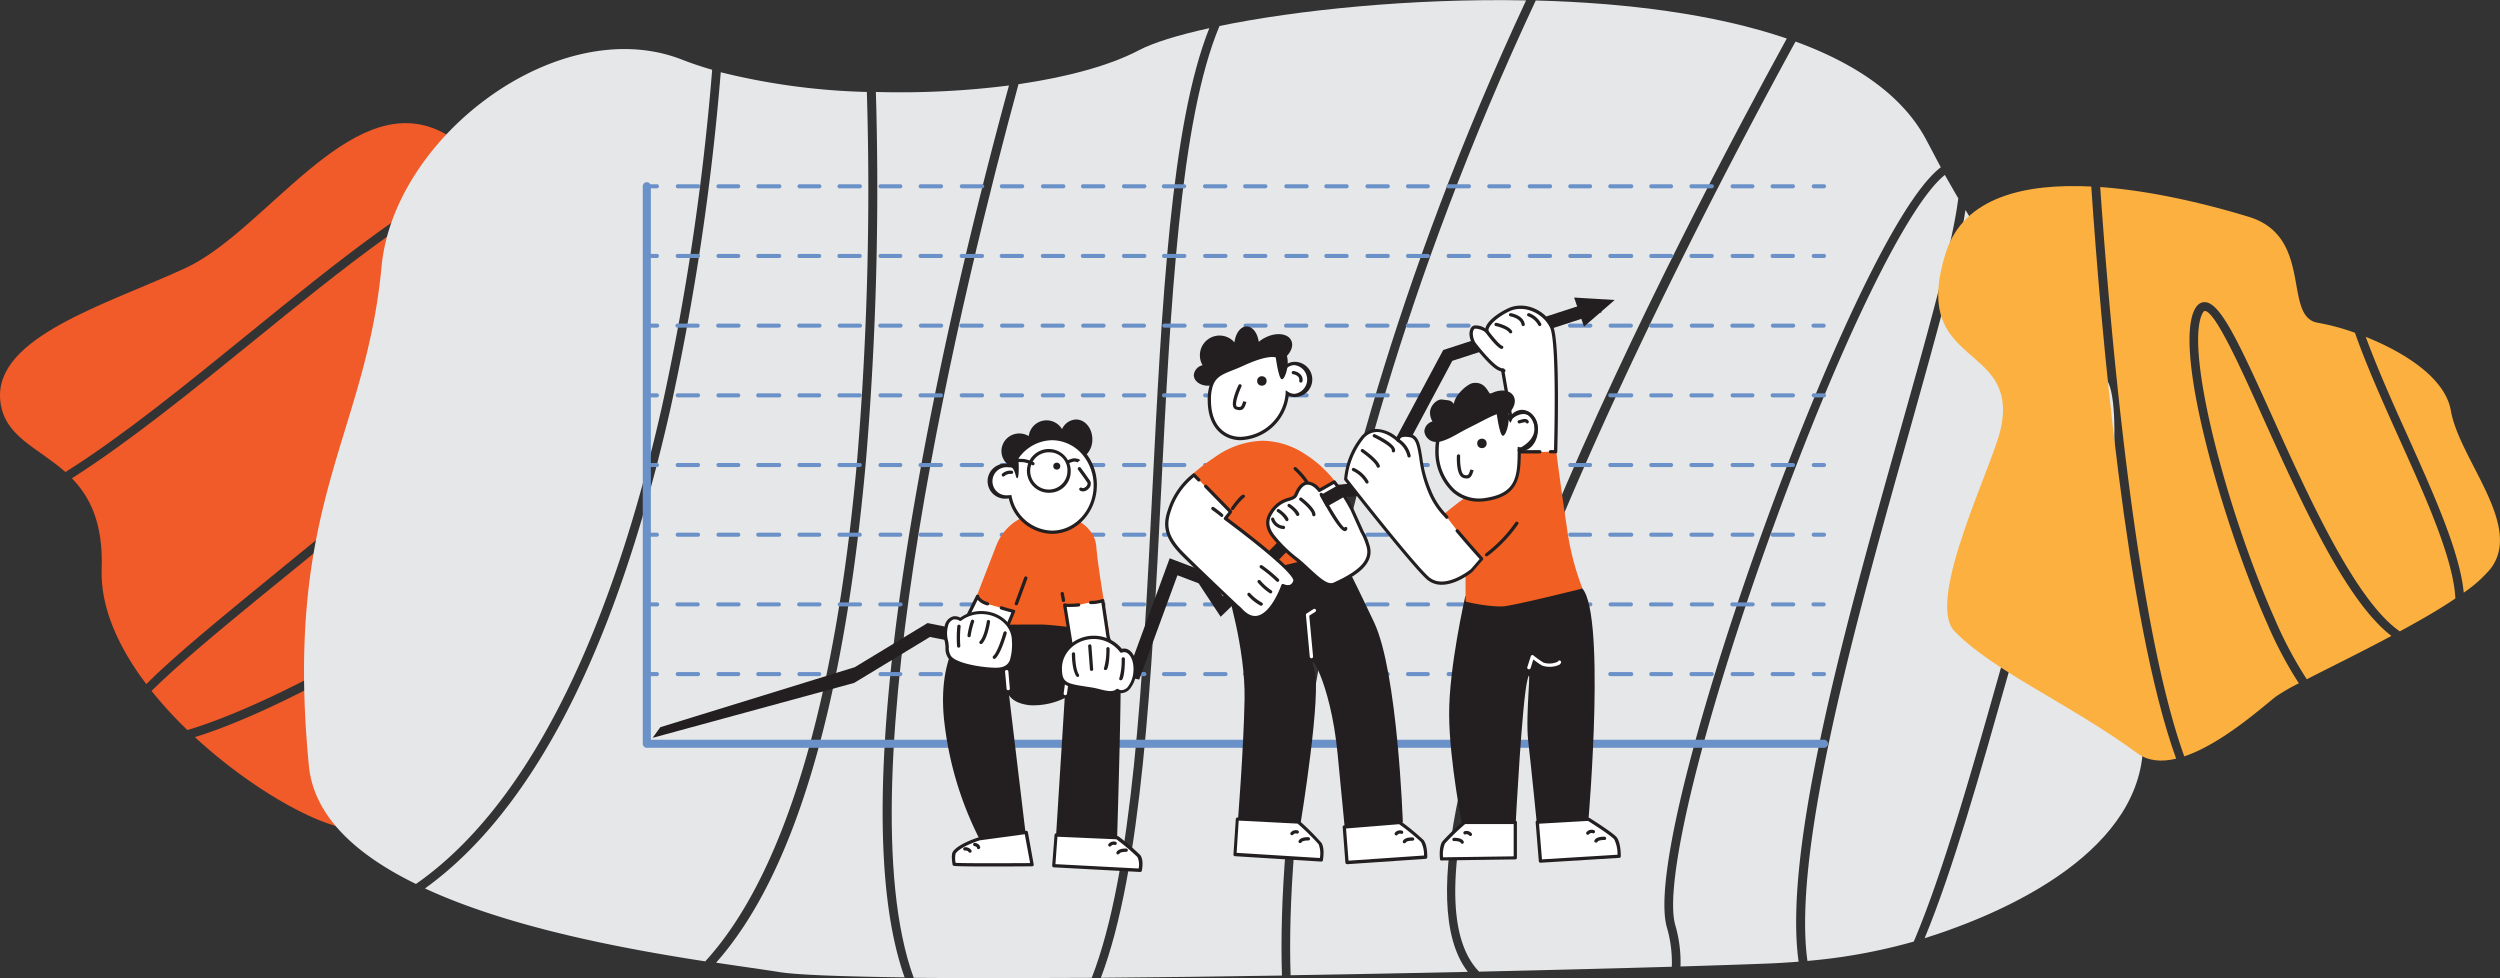
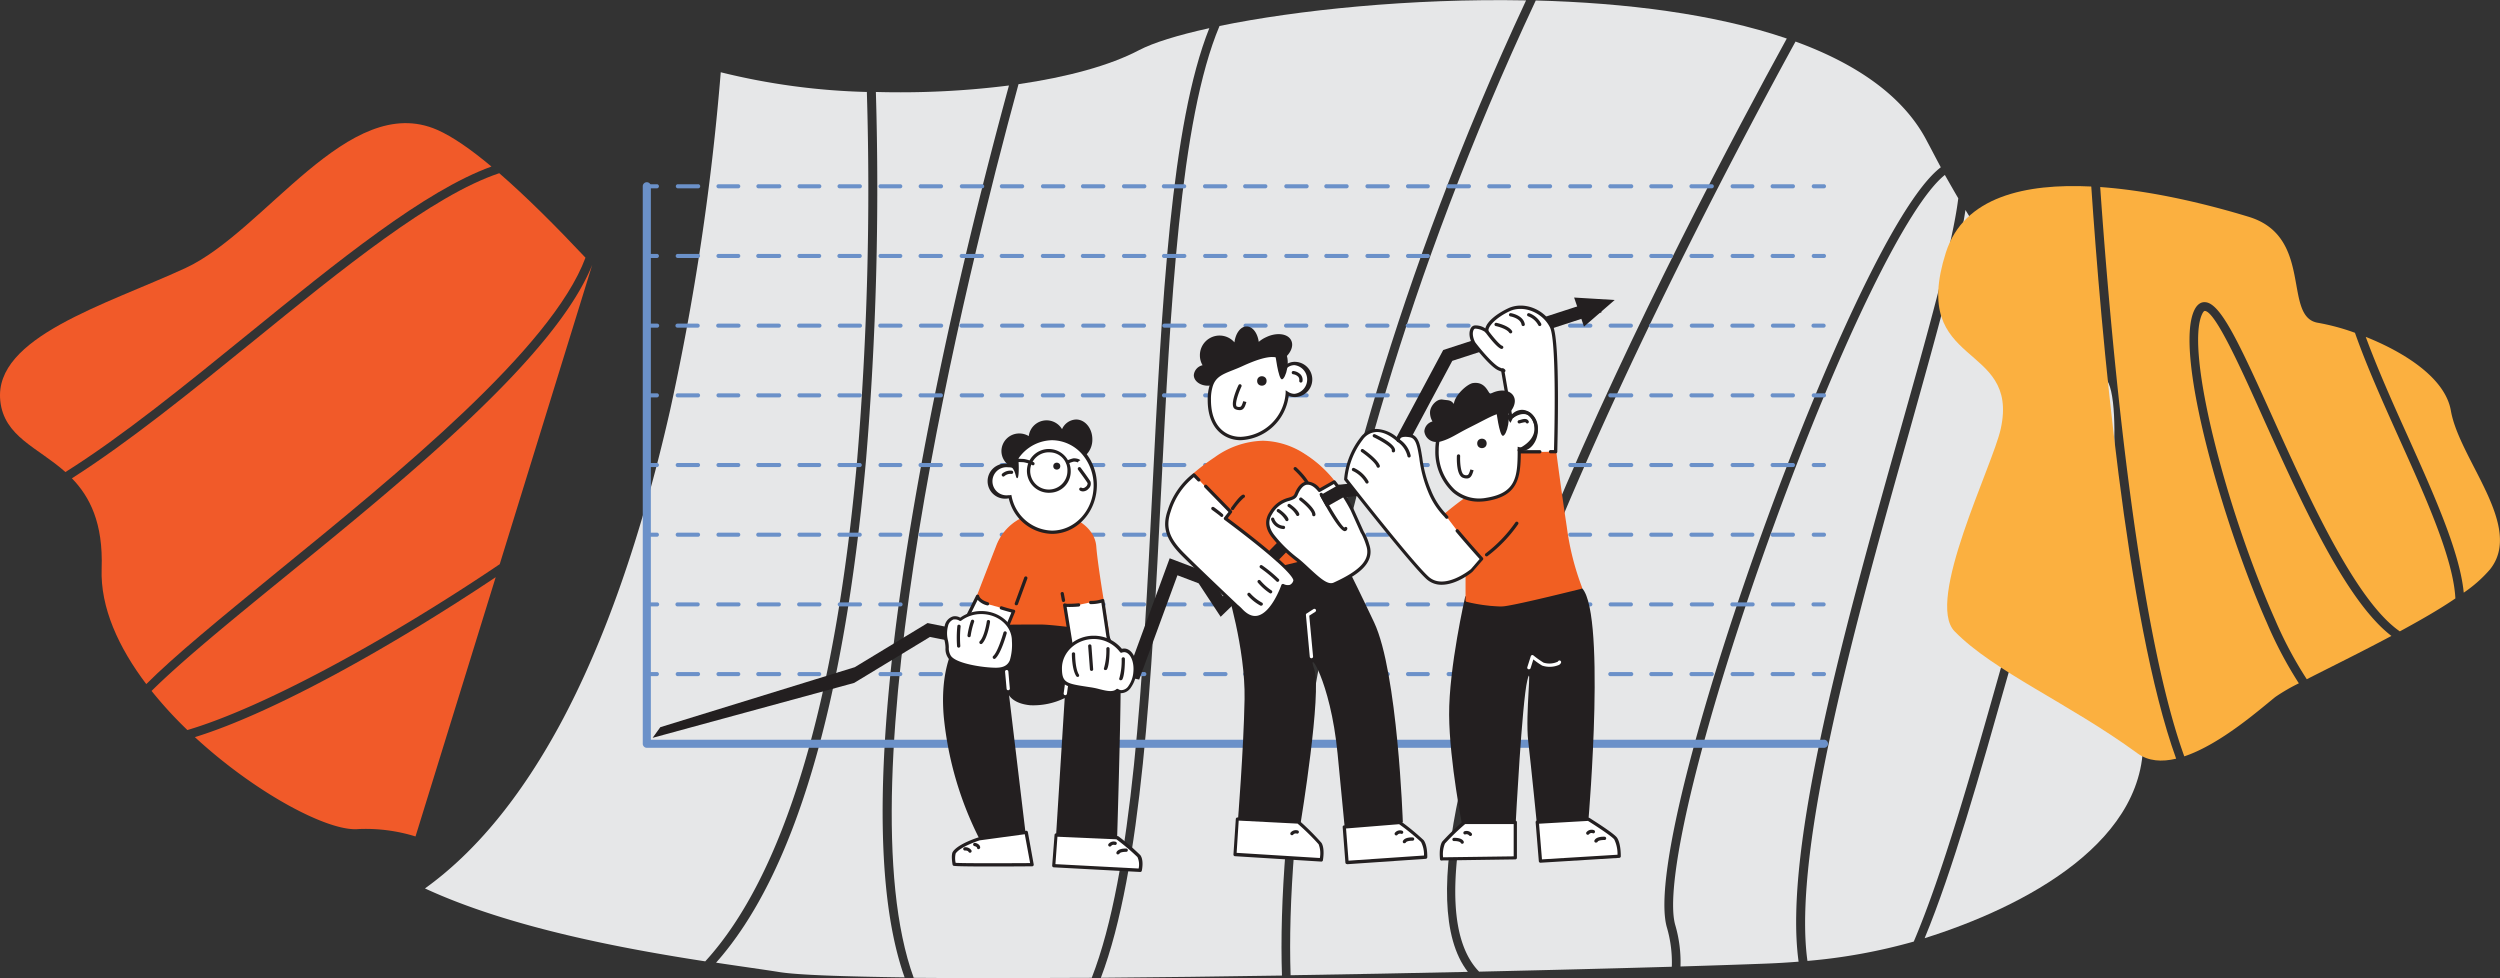
<svg xmlns="http://www.w3.org/2000/svg" viewBox="0 0 570.86 223.36">
  <rect x="0" y="0" width="570.86" height="223.36" fill="#333333" stroke="none" />
  <defs>
    <style>.cls-1{fill:#f15a29;}.cls-2{fill:#e6e7e8;}.cls-3{fill:#fbb040;}.cls-4{fill:#6b91c9;}.cls-5{fill:#231f20;}.cls-6{fill:#fff;}.cls-7{fill:#f15f22;}</style>
  </defs>
  <g id="Layer_2" data-name="Layer 2">
    <g id="Layer_1-2" data-name="Layer 1">
      <path class="cls-1" d="M44.5,168.32c17.91-5.52,44.91-20.65,68.69-36.52L94.88,191a38.21,38.21,0,0,0-13-1.69C75.07,190,58.35,181.11,44.5,168.32Z" />
      <path class="cls-1" d="M63.46,130.45C50,141.45,39.69,149.9,33.4,156.21c-6.32-8.35-10.5-17.46-10.19-26.33.38-10.52-2.74-16.48-6.79-20.66,13-8.28,27.39-19.92,41.46-31.35C78.09,61.45,98.83,44.6,114,39.55c6.19,5.37,13,12.18,19.69,19.29C126,79.52,90.75,108.23,63.46,130.45Z" />
      <path class="cls-1" d="M135.23,60.48l-21.12,68.35c-25.67,17.31-53.9,32.72-71.32,37.87a92.84,92.84,0,0,1-8.18-8.93C41.43,151,52.87,141.65,64.72,132,93.09,108.9,126.77,81.48,135.23,60.48Z" />
      <path class="cls-1" d="M56.62,76.31C42.43,87.84,28,99.58,14.94,107.79,8.63,102.15.9,99.73.06,91.48-1.42,77,24.06,69.63,42.29,61.24s37.32-40.42,57.52-31.6c3.53,1.54,7.78,4.51,12.41,8.39C97,43.52,77.24,59.56,56.62,76.31Z" />
      <path class="cls-2" d="M408,8.8C391.53,3.17,371.12.65,350.68.11c-30.29,64.7-44,120.34-50.24,156.22-4.76,27.52-6.28,50.13-5.74,66.36,13.72-.22,27.45-.48,40.47-.77C311.06,190.8,385.39,50,408,8.8Z" />
      <path class="cls-2" d="M265.14,112c-2.16,42.68-4.38,86.47-13.76,111.27,13.22-.11,27.26-.29,41.35-.51-.55-16.43,1-39.18,5.74-66.74,6.2-35.85,19.9-91.38,50-155.93-26.33-.51-52.45,2.23-70,5.84C269.43,27.34,267.26,70.18,265.14,112Z" />
      <path class="cls-2" d="M337.66,221.78l.09.09c16.38-.37,31.54-.76,44-1.12a28.48,28.48,0,0,0-1.12-8.95c-3.41-11.76,8.91-55,22.64-92.66C415.33,86,432.59,46.24,443.17,38.2c-1-1.86-2-3.81-3.09-5.84C434.74,21.94,423.85,14.55,410,9.49,387.6,50.36,311.65,194.62,337.66,221.78Z" />
      <path class="cls-2" d="M436,98.48c-11.64,41.27-26.86,95.2-23.28,120.94A129.5,129.5,0,0,0,437,215c6.61-15.55,13.15-38.66,19.56-61.31,7.26-25.67,14.7-52,22.61-68.94-9.08-8.9-19-18.17-30.37-36.8C447.31,57.92,442.68,74.63,436,98.48Z" />
      <path class="cls-2" d="M208.64,223.28c11.59.11,25.54.09,40.65,0,9.43-24.16,11.67-68.34,13.85-111.39,2.16-42.6,4.24-83.53,13-105.46-7.23,1.59-12.8,3.33-16,5-6.74,3.56-16.49,6.18-27.57,7.79C220.44,63.68,192.18,178.12,208.64,223.28Z" />
-       <path class="cls-2" d="M151.05,93.32a574.65,574.65,0,0,0,11.57-77.39c-2.39-.69-4.68-1.45-6.8-2.28C127.7,2.56,89.93,31.08,87.13,60.85c-3.69,39.16-22.4,54.07-16.6,114,1.14,11.69,11,20.43,24.45,27C125.46,180.59,142.17,132.5,151.05,93.32Z" />
      <path class="cls-2" d="M153,93.73c-6.53,28.79-15,53-25.18,71.81-9,16.57-19.26,29.05-30.78,37.33,19.43,9,45.49,13.79,64,16.65,17.84-19.49,29.76-58.71,34.71-114.81A745.57,745.57,0,0,0,197.94,21a154.23,154.23,0,0,1-33.36-4.5A575.78,575.78,0,0,1,153,93.73Z" />
      <path class="cls-2" d="M434,97.94c5.87-20.82,11.9-42.17,13.16-52.66-1-1.7-2-3.47-3.06-5.33-8.36,6.6-23.65,37.77-39,79.87C389,164,379.74,201.59,382.54,211.25a30,30,0,0,1,1.19,9.44c7.82-.24,14.5-.46,19.61-.66q3.8-.15,7.36-.44C407.08,193.45,421.78,141.35,434,97.94Z" />
      <path class="cls-2" d="M481.15,134.9c-.72-7.83,4.44-43.81-.48-48.67-7.69,16.77-15,42.7-22.19,68-6.41,22.66-12.62,44.61-19,60,22.32-7,52.25-22.22,49.74-47.65C486.48,139,482.94,154.39,481.15,134.9Z" />
      <path class="cls-2" d="M212.05,97.28c6-30.87,13.43-59.75,18.34-77.76A198,198,0,0,1,200,21a747.72,747.72,0,0,1-2.23,83.82c-5,56.39-16.48,95-34.26,115,5.94.9,11,1.59,14.54,2.16,4.22.66,14.49,1,28.51,1.2C198.37,200.11,200.22,157.84,212.05,97.28Z" />
      <path class="cls-3" d="M517,95.92C511.78,84.26,505.82,71,503.43,71h0c-.14,0-.36.25-.55.64-4.09,8.32,5.69,45.3,16.57,69.74a90.51,90.51,0,0,0,7.29,13.72c5.18-2.65,12.33-6.15,19.33-9.89C535.67,137.26,525.56,114.84,517,95.92Z" />
      <path class="cls-3" d="M498.77,172.71c8.32-2.79,17.34-10.81,20.8-13.57a42.2,42.2,0,0,1,5.36-3.11,92.3,92.3,0,0,1-7.31-13.84c-9.77-22-21.35-61.65-16.53-71.43.73-1.48,1.69-1.8,2.37-1.76,3.5.06,7.69,9,15.4,26.1,8.27,18.35,19,42.1,29.13,49.07,4.58-2.49,9-5,12.68-7.52-.44-9-6.73-23-12.85-36.57-3.68-8.19-7.42-16.52-10.08-24.09a50.47,50.47,0,0,0-8.44-2.28c-8.16-1.31-.88-19.66-15.81-24.2-7.24-2.21-20.7-5.86-33.92-6.8C481.83,75.19,487.63,141.93,498.77,172.71Z" />
      <path class="cls-3" d="M477.53,42.59c-14.92-.74-29.11,2.26-33.2,15.07-8.49,26.63,16.92,20.19,12.53,40.25-1.87,8.52-17.3,39.32-10.54,46.25,8.88,9.12,26,16.35,41.76,27.86,2.48,1.82,5.57,2,8.83,1.22C485.46,141.59,479.73,75,477.53,42.59Z" />
      <path class="cls-3" d="M559.64,93.76c-1.31-7.55-10.84-13.41-19.44-16.84,2.58,7,6,14.75,9.44,22.34,6.15,13.69,12.05,26.8,12.94,36.07a30.54,30.54,0,0,0,6-5.31C576.42,120.2,561.59,105,559.64,93.76Z" />
      <path class="cls-4" d="M416.42,154.39H414.1a.47.47,0,0,1,0-.93h2.32a.47.47,0,1,1,0,.93Z" />
      <path class="cls-4" d="M409.47,154.39h-4.63a.47.47,0,1,1,0-.93h4.63a.47.47,0,0,1,0,.93Zm-9.26,0h-4.64a.47.47,0,0,1,0-.93h4.64a.47.47,0,0,1,0,.93Zm-9.27,0h-4.63a.47.47,0,1,1,0-.93h4.63a.47.47,0,0,1,0,.93Zm-9.26,0H377a.47.47,0,0,1,0-.93h4.64a.47.47,0,0,1,0,.93Zm-9.27,0h-4.63a.47.47,0,1,1,0-.93h4.63a.47.47,0,1,1,0,.93Zm-9.26,0h-4.64a.47.47,0,0,1,0-.93h4.64a.47.47,0,0,1,0,.93Zm-9.27,0h-4.63a.47.47,0,0,1,0-.93h4.63a.47.47,0,1,1,0,.93Zm-9.26,0H340a.47.47,0,0,1,0-.93h4.64a.47.47,0,0,1,0,.93Zm-9.27,0h-4.63a.47.47,0,0,1,0-.93h4.63a.47.47,0,1,1,0,.93Zm-9.26,0h-4.64a.47.47,0,0,1,0-.93h4.64a.47.47,0,0,1,0,.93Zm-9.27,0h-4.63a.47.47,0,0,1,0-.93h4.63a.47.47,0,1,1,0,.93Zm-9.26,0h-4.63a.47.47,0,1,1,0-.93h4.63a.47.47,0,0,1,0,.93Zm-9.27,0h-4.63a.47.47,0,0,1,0-.93h4.63a.47.47,0,1,1,0,.93Zm-9.26,0H284.4a.47.47,0,1,1,0-.93H289a.47.47,0,0,1,0,.93Zm-9.27,0h-4.63a.47.47,0,0,1,0-.93h4.63a.47.47,0,1,1,0,.93Zm-9.26,0h-4.63a.47.47,0,1,1,0-.93h4.63a.47.47,0,0,1,0,.93Zm-9.27,0H256.6a.47.47,0,0,1,0-.93h4.63a.47.47,0,1,1,0,.93Zm-9.26,0h-4.63a.47.47,0,1,1,0-.93H252a.47.47,0,0,1,0,.93Zm-9.27,0h-4.63a.47.47,0,0,1,0-.93h4.63a.47.47,0,1,1,0,.93Zm-9.26,0h-4.63a.47.47,0,1,1,0-.93h4.63a.47.47,0,0,1,0,.93Zm-9.27,0h-4.63a.47.47,0,0,1,0-.93h4.63a.47.47,0,1,1,0,.93Zm-9.26,0h-4.63a.47.47,0,1,1,0-.93h4.63a.47.47,0,0,1,0,.93Zm-9.26,0H201a.47.47,0,0,1,0-.93h4.64a.47.47,0,0,1,0,.93Zm-9.27,0h-4.63a.47.47,0,1,1,0-.93h4.63a.47.47,0,0,1,0,.93Zm-9.26,0h-4.64a.47.47,0,0,1,0-.93h4.64a.47.47,0,0,1,0,.93Zm-9.27,0h-4.63a.47.47,0,1,1,0-.93h4.63a.47.47,0,1,1,0,.93Zm-9.26,0H164a.47.47,0,0,1,0-.93h4.64a.47.47,0,0,1,0,.93Zm-9.27,0h-4.63a.47.47,0,0,1,0-.93h4.63a.47.47,0,1,1,0,.93Z" />
      <path class="cls-4" d="M150.06,154.39h-2.32a.47.47,0,1,1,0-.93h2.32a.47.47,0,0,1,0,.93Z" />
      <path class="cls-4" d="M416.42,138.47H414.1a.46.46,0,1,1,0-.92h2.32a.46.46,0,1,1,0,.92Z" />
      <path class="cls-4" d="M409.47,138.47h-4.63a.46.46,0,1,1,0-.92h4.63a.46.46,0,0,1,0,.92Zm-9.26,0h-4.64a.46.46,0,0,1,0-.92h4.64a.46.46,0,1,1,0,.92Zm-9.27,0h-4.63a.46.46,0,1,1,0-.92h4.63a.46.46,0,0,1,0,.92Zm-9.26,0H377a.46.46,0,1,1,0-.92h4.64a.46.46,0,0,1,0,.92Zm-9.27,0h-4.63a.46.46,0,1,1,0-.92h4.63a.46.46,0,1,1,0,.92Zm-9.26,0h-4.64a.46.46,0,1,1,0-.92h4.64a.46.46,0,1,1,0,.92Zm-9.27,0h-4.63a.46.46,0,1,1,0-.92h4.63a.46.46,0,1,1,0,.92Zm-9.26,0H340a.46.46,0,0,1,0-.92h4.64a.46.46,0,0,1,0,.92Zm-9.27,0h-4.63a.46.46,0,0,1,0-.92h4.63a.46.46,0,1,1,0,.92Zm-9.26,0h-4.64a.46.46,0,1,1,0-.92h4.64a.46.46,0,1,1,0,.92Zm-9.27,0h-4.63a.46.46,0,1,1,0-.92h4.63a.46.46,0,1,1,0,.92Zm-9.26,0h-4.63a.46.46,0,1,1,0-.92h4.63a.46.46,0,0,1,0,.92Zm-9.27,0h-4.63a.46.46,0,0,1,0-.92h4.63a.46.46,0,1,1,0,.92Zm-9.26,0H284.4a.46.46,0,1,1,0-.92H289a.46.46,0,1,1,0,.92Zm-9.27,0h-4.63a.46.46,0,1,1,0-.92h4.63a.46.46,0,1,1,0,.92Zm-9.26,0h-4.63a.46.46,0,1,1,0-.92h4.63a.46.46,0,0,1,0,.92Zm-9.27,0H256.6a.46.46,0,0,1,0-.92h4.63a.46.46,0,1,1,0,.92Zm-9.26,0h-4.63a.46.46,0,1,1,0-.92H252a.46.46,0,1,1,0,.92Zm-9.27,0h-4.63a.46.46,0,1,1,0-.92h4.63a.46.46,0,1,1,0,.92Zm-9.26,0h-4.63a.46.46,0,1,1,0-.92h4.63a.46.46,0,1,1,0,.92Zm-9.27,0h-4.63a.46.46,0,1,1,0-.92h4.63a.46.46,0,1,1,0,.92Zm-9.26,0h-4.63a.46.46,0,1,1,0-.92h4.63a.46.46,0,1,1,0,.92Zm-9.26,0H201a.46.46,0,1,1,0-.92h4.64a.46.46,0,1,1,0,.92Zm-9.27,0h-4.63a.46.46,0,1,1,0-.92h4.63a.46.46,0,1,1,0,.92Zm-9.26,0h-4.64a.46.46,0,1,1,0-.92h4.64a.46.46,0,1,1,0,.92Zm-9.27,0h-4.63a.46.46,0,1,1,0-.92h4.63a.46.46,0,1,1,0,.92Zm-9.26,0H164a.46.46,0,1,1,0-.92h4.64a.46.46,0,1,1,0,.92Zm-9.27,0h-4.63a.46.46,0,1,1,0-.92h4.63a.46.46,0,1,1,0,.92Z" />
      <path class="cls-4" d="M150.06,138.47h-2.32a.46.46,0,1,1,0-.92h2.32a.46.46,0,1,1,0,.92Z" />
      <path class="cls-4" d="M416.42,122.56H414.1a.47.47,0,0,1,0-.93h2.32a.47.47,0,1,1,0,.93Z" />
      <path class="cls-4" d="M409.47,122.56h-4.63a.47.47,0,1,1,0-.93h4.63a.47.47,0,0,1,0,.93Zm-9.26,0h-4.64a.47.47,0,0,1,0-.93h4.64a.47.47,0,0,1,0,.93Zm-9.27,0h-4.63a.47.47,0,1,1,0-.93h4.63a.47.47,0,0,1,0,.93Zm-9.26,0H377a.47.47,0,0,1,0-.93h4.64a.47.47,0,0,1,0,.93Zm-9.27,0h-4.63a.47.47,0,1,1,0-.93h4.63a.47.47,0,1,1,0,.93Zm-9.26,0h-4.64a.47.47,0,0,1,0-.93h4.64a.47.47,0,0,1,0,.93Zm-9.27,0h-4.63a.47.47,0,0,1,0-.93h4.63a.47.47,0,1,1,0,.93Zm-9.26,0H340a.47.47,0,0,1,0-.93h4.64a.47.47,0,0,1,0,.93Zm-9.27,0h-4.63a.47.47,0,0,1,0-.93h4.63a.47.47,0,1,1,0,.93Zm-9.26,0h-4.64a.47.47,0,0,1,0-.93h4.64a.47.47,0,0,1,0,.93Zm-9.27,0h-4.63a.47.47,0,0,1,0-.93h4.63a.47.47,0,1,1,0,.93Zm-9.26,0h-4.63a.47.47,0,1,1,0-.93h4.63a.47.47,0,0,1,0,.93Zm-9.27,0h-4.63a.47.47,0,0,1,0-.93h4.63a.47.47,0,1,1,0,.93Zm-9.26,0H284.4a.47.47,0,1,1,0-.93H289a.47.47,0,0,1,0,.93Zm-9.27,0h-4.63a.47.47,0,0,1,0-.93h4.63a.47.47,0,1,1,0,.93Zm-9.26,0h-4.63a.47.47,0,1,1,0-.93h4.63a.47.47,0,0,1,0,.93Zm-9.27,0H256.6a.47.47,0,0,1,0-.93h4.63a.47.47,0,1,1,0,.93Zm-9.26,0h-4.63a.47.47,0,1,1,0-.93H252a.47.47,0,0,1,0,.93Zm-9.27,0h-4.63a.47.47,0,0,1,0-.93h4.63a.47.47,0,1,1,0,.93Zm-9.26,0h-4.63a.47.47,0,1,1,0-.93h4.63a.47.47,0,0,1,0,.93Zm-9.27,0h-4.63a.47.47,0,0,1,0-.93h4.63a.47.47,0,1,1,0,.93Zm-9.26,0h-4.63a.47.47,0,1,1,0-.93h4.63a.47.47,0,0,1,0,.93Zm-9.26,0H201a.47.47,0,0,1,0-.93h4.64a.47.47,0,0,1,0,.93Zm-9.27,0h-4.63a.47.47,0,1,1,0-.93h4.63a.47.47,0,0,1,0,.93Zm-9.26,0h-4.64a.47.47,0,0,1,0-.93h4.64a.47.47,0,0,1,0,.93Zm-9.27,0h-4.63a.47.47,0,1,1,0-.93h4.63a.47.47,0,1,1,0,.93Zm-9.26,0H164a.47.47,0,0,1,0-.93h4.64a.47.47,0,0,1,0,.93Zm-9.27,0h-4.63a.47.47,0,0,1,0-.93h4.63a.47.47,0,1,1,0,.93Z" />
      <path class="cls-4" d="M150.06,122.56h-2.32a.47.47,0,1,1,0-.93h2.32a.47.47,0,0,1,0,.93Z" />
      <path class="cls-4" d="M416.42,106.65H414.1a.47.47,0,0,1,0-.93h2.32a.47.47,0,1,1,0,.93Z" />
      <path class="cls-4" d="M409.47,106.65h-4.63a.47.47,0,1,1,0-.93h4.63a.47.47,0,0,1,0,.93Zm-9.26,0h-4.64a.47.47,0,0,1,0-.93h4.64a.47.47,0,0,1,0,.93Zm-9.27,0h-4.63a.47.47,0,1,1,0-.93h4.63a.47.47,0,0,1,0,.93Zm-9.26,0H377a.47.47,0,0,1,0-.93h4.64a.47.47,0,0,1,0,.93Zm-9.27,0h-4.63a.47.47,0,1,1,0-.93h4.63a.47.47,0,1,1,0,.93Zm-9.26,0h-4.64a.47.47,0,0,1,0-.93h4.64a.47.47,0,0,1,0,.93Zm-9.27,0h-4.63a.47.47,0,0,1,0-.93h4.63a.47.47,0,1,1,0,.93Zm-9.26,0H340a.47.47,0,0,1,0-.93h4.64a.47.47,0,0,1,0,.93Zm-9.27,0h-4.63a.47.47,0,0,1,0-.93h4.63a.47.47,0,1,1,0,.93Zm-9.26,0h-4.64a.47.47,0,0,1,0-.93h4.64a.47.47,0,0,1,0,.93Zm-9.27,0h-4.63a.47.47,0,0,1,0-.93h4.63a.47.47,0,1,1,0,.93Zm-9.26,0h-4.63a.47.47,0,1,1,0-.93h4.63a.47.47,0,0,1,0,.93Zm-9.27,0h-4.63a.47.47,0,0,1,0-.93h4.63a.47.47,0,1,1,0,.93Zm-9.26,0H284.4a.47.47,0,1,1,0-.93H289a.47.47,0,0,1,0,.93Zm-9.27,0h-4.63a.47.47,0,0,1,0-.93h4.63a.47.47,0,1,1,0,.93Zm-9.26,0h-4.63a.47.47,0,1,1,0-.93h4.63a.47.47,0,0,1,0,.93Zm-9.27,0H256.6a.47.47,0,0,1,0-.93h4.63a.47.47,0,1,1,0,.93Zm-9.26,0h-4.63a.47.47,0,1,1,0-.93H252a.47.47,0,0,1,0,.93Zm-9.27,0h-4.63a.47.47,0,0,1,0-.93h4.63a.47.47,0,1,1,0,.93Zm-9.26,0h-4.63a.47.47,0,1,1,0-.93h4.63a.47.47,0,0,1,0,.93Zm-9.27,0h-4.63a.47.47,0,0,1,0-.93h4.63a.47.47,0,1,1,0,.93Zm-9.26,0h-4.63a.47.47,0,1,1,0-.93h4.63a.47.47,0,0,1,0,.93Zm-9.26,0H201a.47.47,0,0,1,0-.93h4.64a.47.47,0,0,1,0,.93Zm-9.27,0h-4.63a.47.47,0,1,1,0-.93h4.63a.47.47,0,0,1,0,.93Zm-9.26,0h-4.64a.47.47,0,0,1,0-.93h4.64a.47.47,0,0,1,0,.93Zm-9.27,0h-4.63a.47.47,0,1,1,0-.93h4.63a.47.47,0,1,1,0,.93Zm-9.26,0H164a.47.47,0,0,1,0-.93h4.64a.47.47,0,0,1,0,.93Zm-9.27,0h-4.63a.47.47,0,0,1,0-.93h4.63a.47.47,0,1,1,0,.93Z" />
      <path class="cls-4" d="M150.06,106.65h-2.32a.47.47,0,1,1,0-.93h2.32a.47.47,0,0,1,0,.93Z" />
      <path class="cls-4" d="M416.42,90.74H414.1a.47.47,0,0,1,0-.93h2.32a.47.47,0,1,1,0,.93Z" />
      <path class="cls-4" d="M409.47,90.74h-4.63a.47.47,0,1,1,0-.93h4.63a.47.47,0,0,1,0,.93Zm-9.26,0h-4.64a.47.47,0,0,1,0-.93h4.64a.47.47,0,0,1,0,.93Zm-9.27,0h-4.63a.47.47,0,1,1,0-.93h4.63a.47.47,0,0,1,0,.93Zm-9.26,0H377a.47.47,0,0,1,0-.93h4.64a.47.47,0,0,1,0,.93Zm-9.27,0h-4.63a.47.47,0,1,1,0-.93h4.63a.47.47,0,1,1,0,.93Zm-9.26,0h-4.64a.47.47,0,0,1,0-.93h4.64a.47.47,0,0,1,0,.93Zm-9.27,0h-4.63a.47.47,0,0,1,0-.93h4.63a.47.47,0,1,1,0,.93Zm-9.26,0H340a.47.47,0,0,1,0-.93h4.64a.47.47,0,0,1,0,.93Zm-9.27,0h-4.63a.47.47,0,0,1,0-.93h4.63a.47.47,0,1,1,0,.93Zm-9.26,0h-4.64a.47.47,0,0,1,0-.93h4.64a.47.47,0,0,1,0,.93Zm-9.27,0h-4.63a.47.47,0,0,1,0-.93h4.63a.47.47,0,1,1,0,.93Zm-9.26,0h-4.63a.47.47,0,1,1,0-.93h4.63a.47.47,0,0,1,0,.93Zm-9.27,0h-4.63a.47.47,0,0,1,0-.93h4.63a.47.47,0,1,1,0,.93Zm-9.26,0H284.4a.47.47,0,1,1,0-.93H289a.47.47,0,0,1,0,.93Zm-9.27,0h-4.63a.47.47,0,0,1,0-.93h4.63a.47.47,0,1,1,0,.93Zm-9.26,0h-4.63a.47.47,0,1,1,0-.93h4.63a.47.47,0,0,1,0,.93Zm-9.27,0H256.6a.47.47,0,0,1,0-.93h4.63a.47.47,0,1,1,0,.93Zm-9.26,0h-4.63a.47.47,0,1,1,0-.93H252a.47.47,0,0,1,0,.93Zm-9.27,0h-4.63a.47.47,0,0,1,0-.93h4.63a.47.47,0,1,1,0,.93Zm-9.26,0h-4.63a.47.47,0,1,1,0-.93h4.63a.47.47,0,0,1,0,.93Zm-9.27,0h-4.63a.47.47,0,0,1,0-.93h4.63a.47.47,0,1,1,0,.93Zm-9.26,0h-4.63a.47.47,0,1,1,0-.93h4.63a.47.47,0,0,1,0,.93Zm-9.26,0H201a.47.47,0,0,1,0-.93h4.64a.47.47,0,0,1,0,.93Zm-9.27,0h-4.63a.47.47,0,1,1,0-.93h4.63a.47.47,0,0,1,0,.93Zm-9.26,0h-4.64a.47.47,0,0,1,0-.93h4.64a.47.47,0,0,1,0,.93Zm-9.27,0h-4.63a.47.47,0,1,1,0-.93h4.63a.47.47,0,1,1,0,.93Zm-9.26,0H164a.47.47,0,0,1,0-.93h4.64a.47.47,0,0,1,0,.93Zm-9.27,0h-4.63a.47.47,0,0,1,0-.93h4.63a.47.47,0,1,1,0,.93Z" />
      <path class="cls-4" d="M150.06,90.74h-2.32a.47.47,0,1,1,0-.93h2.32a.47.47,0,0,1,0,.93Z" />
      <path class="cls-4" d="M416.42,74.82H414.1a.46.46,0,1,1,0-.92h2.32a.46.46,0,1,1,0,.92Z" />
      <path class="cls-4" d="M409.47,74.82h-4.63a.46.46,0,1,1,0-.92h4.63a.46.46,0,1,1,0,.92Zm-9.26,0h-4.64a.46.46,0,0,1,0-.92h4.64a.46.46,0,0,1,0,.92Zm-9.27,0h-4.63a.46.46,0,1,1,0-.92h4.63a.46.46,0,1,1,0,.92Zm-9.26,0H377a.46.46,0,1,1,0-.92h4.64a.46.46,0,1,1,0,.92Zm-9.27,0h-4.63a.46.46,0,1,1,0-.92h4.63a.46.46,0,1,1,0,.92Zm-9.26,0h-4.64a.46.46,0,0,1,0-.92h4.64a.46.46,0,0,1,0,.92Zm-9.27,0h-4.63a.46.46,0,0,1,0-.92h4.63a.46.46,0,1,1,0,.92Zm-9.26,0H340a.46.46,0,1,1,0-.92h4.64a.46.46,0,1,1,0,.92Zm-9.27,0h-4.63a.46.46,0,1,1,0-.92h4.63a.46.46,0,1,1,0,.92Zm-9.26,0h-4.64a.46.46,0,0,1,0-.92h4.64a.46.46,0,0,1,0,.92Zm-9.27,0h-4.63a.46.46,0,0,1,0-.92h4.63a.46.46,0,1,1,0,.92Zm-9.26,0h-4.63a.46.46,0,1,1,0-.92h4.63a.46.46,0,1,1,0,.92Zm-9.27,0h-4.63a.46.46,0,1,1,0-.92h4.63a.46.46,0,1,1,0,.92Zm-9.26,0H284.4a.46.46,0,1,1,0-.92H289a.46.46,0,0,1,0,.92Zm-9.27,0h-4.63a.46.46,0,0,1,0-.92h4.63a.46.46,0,1,1,0,.92Zm-9.26,0h-4.63a.46.46,0,1,1,0-.92h4.63a.46.46,0,1,1,0,.92Zm-9.27,0H256.6a.46.46,0,1,1,0-.92h4.63a.46.46,0,1,1,0,.92Zm-9.26,0h-4.63a.46.46,0,1,1,0-.92H252a.46.46,0,0,1,0,.92Zm-9.27,0h-4.63a.46.46,0,0,1,0-.92h4.63a.46.46,0,1,1,0,.92Zm-9.26,0h-4.63a.46.46,0,1,1,0-.92h4.63a.46.46,0,0,1,0,.92Zm-9.27,0h-4.63a.46.46,0,0,1,0-.92h4.63a.46.46,0,1,1,0,.92Zm-9.26,0h-4.63a.46.46,0,1,1,0-.92h4.63a.46.46,0,0,1,0,.92Zm-9.26,0H201a.46.46,0,0,1,0-.92h4.64a.46.46,0,0,1,0,.92Zm-9.27,0h-4.63a.46.46,0,1,1,0-.92h4.63a.46.46,0,0,1,0,.92Zm-9.26,0h-4.64a.46.46,0,1,1,0-.92h4.64a.46.46,0,0,1,0,.92Zm-9.27,0h-4.63a.46.46,0,1,1,0-.92h4.63a.46.46,0,1,1,0,.92Zm-9.26,0H164a.46.46,0,1,1,0-.92h4.64a.46.46,0,1,1,0,.92Zm-9.27,0h-4.63a.46.46,0,0,1,0-.92h4.63a.46.46,0,1,1,0,.92Z" />
      <path class="cls-4" d="M150.06,74.82h-2.32a.46.46,0,1,1,0-.92h2.32a.46.46,0,1,1,0,.92Z" />
      <path class="cls-4" d="M416.42,58.91H414.1a.47.47,0,0,1,0-.93h2.32a.47.47,0,1,1,0,.93Z" />
      <path class="cls-4" d="M409.47,58.91h-4.63a.47.47,0,1,1,0-.93h4.63a.47.47,0,0,1,0,.93Zm-9.26,0h-4.64a.47.47,0,0,1,0-.93h4.64a.47.47,0,0,1,0,.93Zm-9.27,0h-4.63a.47.47,0,1,1,0-.93h4.63a.47.47,0,0,1,0,.93Zm-9.26,0H377a.47.47,0,0,1,0-.93h4.64a.47.47,0,0,1,0,.93Zm-9.27,0h-4.63a.47.47,0,1,1,0-.93h4.63a.47.47,0,1,1,0,.93Zm-9.26,0h-4.64a.47.47,0,0,1,0-.93h4.64a.47.47,0,0,1,0,.93Zm-9.27,0h-4.63a.47.47,0,0,1,0-.93h4.63a.47.47,0,1,1,0,.93Zm-9.26,0H340a.47.47,0,0,1,0-.93h4.64a.47.47,0,0,1,0,.93Zm-9.27,0h-4.63a.47.47,0,0,1,0-.93h4.63a.47.47,0,1,1,0,.93Zm-9.26,0h-4.64a.47.47,0,0,1,0-.93h4.64a.47.47,0,0,1,0,.93Zm-9.27,0h-4.63a.47.47,0,0,1,0-.93h4.63a.47.47,0,1,1,0,.93Zm-9.26,0h-4.63a.47.47,0,1,1,0-.93h4.63a.47.47,0,0,1,0,.93Zm-9.27,0h-4.63a.47.47,0,0,1,0-.93h4.63a.47.47,0,1,1,0,.93Zm-9.26,0H284.4a.47.47,0,1,1,0-.93H289a.47.47,0,0,1,0,.93Zm-9.27,0h-4.63a.47.47,0,0,1,0-.93h4.63a.47.47,0,1,1,0,.93Zm-9.26,0h-4.63a.47.47,0,1,1,0-.93h4.63a.47.47,0,0,1,0,.93Zm-9.27,0H256.6a.47.47,0,0,1,0-.93h4.63a.47.47,0,1,1,0,.93Zm-9.26,0h-4.63a.47.47,0,1,1,0-.93H252a.47.47,0,0,1,0,.93Zm-9.27,0h-4.63a.47.47,0,0,1,0-.93h4.63a.47.47,0,1,1,0,.93Zm-9.26,0h-4.63a.47.47,0,1,1,0-.93h4.63a.47.47,0,0,1,0,.93Zm-9.27,0h-4.63a.47.47,0,0,1,0-.93h4.63a.47.47,0,1,1,0,.93Zm-9.26,0h-4.63a.47.47,0,1,1,0-.93h4.63a.47.47,0,0,1,0,.93Zm-9.26,0H201a.47.47,0,0,1,0-.93h4.64a.47.47,0,0,1,0,.93Zm-9.27,0h-4.63a.47.47,0,1,1,0-.93h4.63a.47.47,0,0,1,0,.93Zm-9.26,0h-4.64a.47.47,0,0,1,0-.93h4.64a.47.47,0,0,1,0,.93Zm-9.27,0h-4.63a.47.47,0,1,1,0-.93h4.63a.47.47,0,1,1,0,.93Zm-9.26,0H164a.47.47,0,0,1,0-.93h4.64a.47.47,0,0,1,0,.93Zm-9.27,0h-4.63a.47.47,0,0,1,0-.93h4.63a.47.47,0,1,1,0,.93Z" />
      <path class="cls-4" d="M150.06,58.91h-2.32a.47.47,0,1,1,0-.93h2.32a.47.47,0,0,1,0,.93Z" />
      <path class="cls-4" d="M416.42,43H414.1a.47.47,0,0,1,0-.93h2.32a.47.47,0,1,1,0,.93Z" />
      <path class="cls-4" d="M409.47,43h-4.63a.47.47,0,1,1,0-.93h4.63a.47.47,0,0,1,0,.93Zm-9.26,0h-4.64a.47.47,0,0,1,0-.93h4.64a.47.47,0,0,1,0,.93Zm-9.27,0h-4.63a.47.47,0,1,1,0-.93h4.63a.47.47,0,0,1,0,.93Zm-9.26,0H377a.47.47,0,0,1,0-.93h4.64a.47.47,0,0,1,0,.93Zm-9.27,0h-4.63a.47.47,0,1,1,0-.93h4.63a.47.47,0,1,1,0,.93Zm-9.26,0h-4.64a.47.47,0,0,1,0-.93h4.64a.47.47,0,0,1,0,.93Zm-9.27,0h-4.63a.47.47,0,0,1,0-.93h4.63a.47.47,0,1,1,0,.93Zm-9.26,0H340a.47.47,0,0,1,0-.93h4.64a.47.47,0,0,1,0,.93Zm-9.27,0h-4.63a.47.47,0,0,1,0-.93h4.63a.47.47,0,1,1,0,.93Zm-9.26,0h-4.64a.47.47,0,0,1,0-.93h4.64a.47.47,0,0,1,0,.93Zm-9.27,0h-4.63a.47.47,0,0,1,0-.93h4.63a.47.47,0,1,1,0,.93Zm-9.26,0h-4.63a.47.47,0,1,1,0-.93h4.63a.47.47,0,0,1,0,.93Zm-9.27,0h-4.63a.47.47,0,0,1,0-.93h4.63a.47.47,0,1,1,0,.93ZM289,43H284.4a.47.47,0,1,1,0-.93H289a.47.47,0,0,1,0,.93Zm-9.27,0h-4.63a.47.47,0,0,1,0-.93h4.63a.47.47,0,1,1,0,.93Zm-9.26,0h-4.63a.47.47,0,1,1,0-.93h4.63a.47.47,0,0,1,0,.93Zm-9.27,0H256.6a.47.47,0,0,1,0-.93h4.63a.47.47,0,1,1,0,.93ZM252,43h-4.63a.47.47,0,1,1,0-.93H252a.47.47,0,0,1,0,.93Zm-9.27,0h-4.63a.47.47,0,0,1,0-.93h4.63a.47.47,0,1,1,0,.93Zm-9.26,0h-4.63a.47.47,0,1,1,0-.93h4.63a.47.47,0,0,1,0,.93Zm-9.27,0h-4.63a.47.47,0,0,1,0-.93h4.63a.47.47,0,1,1,0,.93Zm-9.26,0h-4.63a.47.47,0,1,1,0-.93h4.63a.47.47,0,0,1,0,.93Zm-9.26,0H201a.47.47,0,0,1,0-.93h4.64a.47.47,0,0,1,0,.93Zm-9.27,0h-4.63a.47.47,0,1,1,0-.93h4.63a.47.47,0,0,1,0,.93Zm-9.26,0h-4.64a.47.47,0,0,1,0-.93h4.64a.47.47,0,0,1,0,.93Zm-9.27,0h-4.63a.47.47,0,1,1,0-.93h4.63a.47.47,0,1,1,0,.93Zm-9.26,0H164a.47.47,0,0,1,0-.93h4.64a.47.47,0,0,1,0,.93Zm-9.27,0h-4.63a.47.47,0,0,1,0-.93h4.63a.47.47,0,1,1,0,.93Z" />
      <path class="cls-4" d="M150.06,43h-2.32a.47.47,0,1,1,0-.93h2.32a.47.47,0,0,1,0,.93Z" />
      <path class="cls-4" d="M416.39,170.76H147.7a.89.89,0,0,1-.65-.27.9.9,0,0,1-.28-.65l0-127.31a.92.92,0,0,1,.93-.92h0a.92.92,0,0,1,.92.92l0,126.38H416.39a.93.93,0,1,1,0,1.85Z" />
      <polygon class="cls-5" points="195.04 155.94 149.02 168.48 150.78 166.05 195.18 152.35 211.8 142.27 258.2 151.72 267.09 127.48 275.67 130.74 279.25 136.17 305.54 110.71 313.54 109.84 329.55 79.92 364.78 68.46 365.71 71.31 331.62 82.4 315.44 112.66 306.88 113.58 278.73 140.84 273.7 133.2 268.86 131.36 260.13 155.17 212.35 145.44 195.04 155.94" />
      <polygon class="cls-5" points="368.71 68.5 365.2 71.54 361.69 74.58 360.57 71.26 359.44 67.94 364.08 68.22 368.71 68.5" />
      <path class="cls-5" d="M221.1,143.18s-6.94,5.11-5.59,20.54a78.53,78.53,0,0,0,8.12,27.8l10.66-.37-3.88-32.42s.9,1.94,4.85,2.31a16.36,16.36,0,0,0,7.86-1.64L241.07,192h14s.81-26.23.82-35.18a29.12,29.12,0,0,0-2.9-12.12s-14.46-3.46-15.36-3.38S221.1,143.18,221.1,143.18Z" />
      <path class="cls-6" d="M230.22,157.61a.36.36,0,0,1-.37-.34l-.35-3.87a.37.37,0,0,1,.34-.41.37.37,0,0,1,.41.34l.34,3.88a.37.37,0,0,1-.34.4Z" />
      <path class="cls-6" d="M243.2,158.74h0a.37.37,0,0,1-.32-.42l.42-3.06a.37.37,0,0,1,.43-.32.38.38,0,0,1,.32.42l-.42,3.06A.39.39,0,0,1,243.2,158.74Z" />
      <path class="cls-7" d="M253,144.39c-.11,0-11.46-1.72-15.18-1.78l-2.41,0c-5.49,0-14.56.17-14.65.17l-.19-.27s4.55-11.84,6.87-17.78a11.72,11.72,0,0,1,11.44-7.66c6.2,0,11.12,3.32,11.45,7.71.35,4.83,2.87,19.26,2.9,19.4Z" />
      <path class="cls-7" d="M250.1,124.78c-.31-4.15-5-7.53-11.25-7.53a11.5,11.5,0,0,0-11.26,7.53c-2.32,5.94-6.86,17.78-6.86,17.78s12.36-.23,17.06-.15c3.78.06,15.21,1.79,15.21,1.79S250.46,129.67,250.1,124.78Z" />
      <path class="cls-6" d="M250.09,110.84c0,5.91-4.43,10.7-9.88,10.7a10.06,10.06,0,0,1-9.58-8.14c-.13,0-.27,0-.4,0a3.58,3.58,0,1,1,0-7.12,1.37,1.37,0,0,1,.29,0,4.07,4.07,0,0,1,.7.1,9.86,9.86,0,0,1,9-6.29,9.59,9.59,0,0,1,7.62,3.89A11.2,11.2,0,0,1,250.09,110.84Z" />
      <path class="cls-5" d="M240.21,121.91a10.37,10.37,0,0,1-9.86-8.1h-.12a4,4,0,1,1,0-7.87,1.58,1.58,0,0,1,.37,0,2.71,2.71,0,0,1,.4,0,10.23,10.23,0,0,1,9.21-6.24,9.94,9.94,0,0,1,7.92,4,11.63,11.63,0,0,1,2.34,7C250.47,116.94,245.87,121.91,240.21,121.91ZM230.93,113l.07.31a9.67,9.67,0,0,0,9.21,7.85c5.24,0,9.51-4.63,9.51-10.32a10.91,10.91,0,0,0-2.19-6.58,9.21,9.21,0,0,0-7.32-3.74,9.51,9.51,0,0,0-8.64,6.06l-.12.29-.31-.07a4.34,4.34,0,0,0-.63-.09,1.52,1.52,0,0,0-.28,0,3.21,3.21,0,1,0,0,6.37l.19,0,.18,0Z" />
      <path class="cls-5" d="M239.87,112.51a5,5,0,1,1,4.62-5A4.83,4.83,0,0,1,239.87,112.51Zm0-9.21a4.25,4.25,0,1,0,3.87,4.23A4.07,4.07,0,0,0,239.87,103.3Z" />
      <path class="cls-5" d="M247.28,112.21a1.28,1.28,0,0,1-.65-.18.38.38,0,0,1-.15-.51.39.39,0,0,1,.52-.14c.41.23.81-.12,1-.28a1,1,0,0,0,.35-.78c-.82-1.26-2.16-3-2.17-3.06a.37.37,0,0,1,.07-.53.38.38,0,0,1,.53.08s1.37,1.82,2.2,3.1a1.52,1.52,0,0,1-.43,1.7A1.72,1.72,0,0,1,247.28,112.21Z" />
      <path class="cls-5" d="M235.9,106.26a.41.41,0,0,1-.18-.05,6.9,6.9,0,0,0-2-.66,16.65,16.65,0,0,0-3.16.09.36.36,0,0,1-.41-.32.37.37,0,0,1,.32-.42,17.2,17.2,0,0,1,3.36-.09,7.58,7.58,0,0,1,2.22.74.38.38,0,0,1-.18.71Z" />
      <path class="cls-5" d="M243.77,105.9a.39.39,0,0,1-.34-.21.37.37,0,0,1,.18-.5,6.67,6.67,0,0,1,1.47-.53c.43-.06,1.46.13,1.6.47l-.35.14-.38,0,.38,0-.2.32a2.16,2.16,0,0,0-.95-.18,5.71,5.71,0,0,0-1.25.45A.29.29,0,0,1,243.77,105.9Z" />
      <path class="cls-5" d="M229.13,108.83a.37.37,0,0,1-.29-.13.38.38,0,0,1,0-.53,2.82,2.82,0,0,1,2.23-.69.37.37,0,0,1,.28.45.38.38,0,0,1-.45.28,2.12,2.12,0,0,0-1.57.53A.38.38,0,0,1,229.13,108.83Z" />
      <circle class="cls-5" cx="241.31" cy="106.44" r="0.8" />
      <path class="cls-5" d="M280,134s4.41,14,4.19,25.67-1.55,28.1-1.55,28.1h14.38s4.9-29.85,3.07-35,3.7,2.35,5.34,19.34l1.64,17,13.26-1.34s-1.17-34.2-6.55-45.63-10.44-21.18-10.44-21.18L279,126.75Z" />
      <path class="cls-5" d="M249.43,100.31a4.85,4.85,0,0,1-1.6,3.73,9.59,9.59,0,0,0-7.62-3.89,9.86,9.86,0,0,0-9,6.29,4.07,4.07,0,0,0-.7-.1,4,4,0,0,1-1.84-3.36,4.06,4.06,0,0,1,4.1-4,4.17,4.17,0,0,1,2.14.6A4.1,4.1,0,0,1,242.51,98a3.64,3.64,0,0,1,3.18-2.21C247.76,95.77,249.43,97.8,249.43,100.31Z" />
      <path class="cls-5" d="M232.31,103.24c.38,1.57.47,5.83,0,5.94s-.25-1.66-1.48-2.65a2,2,0,0,1,.1-3C231.4,103.39,231.93,101.67,232.31,103.24Z" />
      <path class="cls-6" d="M228.63,138.81a28.27,28.27,0,0,0,2.8.78l-2.09,5.08-10-.78,3.85-7.7s.1,1.06,2.26,1.73" />
      <path class="cls-5" d="M229.34,145h0l-10-.77a.37.37,0,0,1-.29-.19.34.34,0,0,1,0-.35l3.84-7.71a.38.38,0,0,1,.41-.2.37.37,0,0,1,.3.33h0s.16.84,2,1.41a.38.38,0,0,1,.25.47.37.37,0,0,1-.47.24,4.23,4.23,0,0,1-2.14-1.26L220,143.56l9.13.71,1.81-4.41c-.41-.11-1.16-.31-2.39-.69a.38.38,0,0,1-.25-.47.38.38,0,0,1,.47-.25,28.12,28.12,0,0,0,2.75.77.36.36,0,0,1,.26.19.33.33,0,0,1,0,.32l-2.08,5.08A.38.38,0,0,1,229.34,145Z" />
      <path class="cls-6" d="M246.29,138.12a10,10,0,0,1-3.17,0l1.71,10.59,8.76-.9-.59-2.54-1.21-8.17a7.53,7.53,0,0,1-2.74.43" />
      <path class="cls-5" d="M244.83,149.13a.38.38,0,0,1-.37-.32l-1.71-10.59a.4.4,0,0,1,.14-.36.39.39,0,0,1,.39-.05,2.49,2.49,0,0,0,.79.05c.45,0,1.14,0,2.19-.11a.36.36,0,0,1,.4.34.38.38,0,0,1-.34.41,21.67,21.67,0,0,1-2.75.09l1.57,9.75,8-.82-.5-2.12-1.15-7.76a9.1,9.1,0,0,1-2.43.31.38.38,0,0,1-.38-.38.37.37,0,0,1,.38-.37,7.45,7.45,0,0,0,2.59-.4.38.38,0,0,1,.33,0,.4.4,0,0,1,.19.28l1.21,8.17.59,2.5a.39.39,0,0,1-.06.3.37.37,0,0,1-.27.16l-8.76.91Z" />
      <path class="cls-5" d="M242.84,137.47a.38.38,0,0,1-.37-.31l-.28-1.54a.36.36,0,0,1,.3-.43.35.35,0,0,1,.43.3l.29,1.53a.38.38,0,0,1-.3.44Z" />
      <path class="cls-5" d="M232.07,138.21l-.13,0a.38.38,0,0,1-.22-.48l2.16-5.87a.39.39,0,0,1,.49-.22.38.38,0,0,1,.22.48L232.43,138A.38.38,0,0,1,232.07,138.21Z" />
      <path class="cls-6" d="M256.87,148.44a1.75,1.75,0,0,0-.78.12,7.87,7.87,0,0,0-6.3-3,7.4,7.4,0,0,0-7.68,7c0,3.89,1.45,3.88,7.14,4.77,2.17.34,4.53,1.5,5.92.26a1.8,1.8,0,0,0,.74.28c1.53.15,3-1.84,3.26-4.44S258.41,148.59,256.87,148.44Z" />
      <path class="cls-5" d="M253.5,158.54a11.23,11.23,0,0,1-2.6-.44c-.57-.15-1.15-.29-1.71-.38l-.92-.14c-4.91-.75-6.56-1-6.53-5s3.64-7.42,8-7.42a8.3,8.3,0,0,1,6.44,3,1.8,1.8,0,0,1,.68-.07h0c1.77.19,2.92,2.57,2.63,5.42a7,7,0,0,1-1.23,3.44,2.77,2.77,0,0,1-2.44,1.34,2,2,0,0,1-.67-.2A2.84,2.84,0,0,1,253.5,158.54Zm-3.71-12.63c-4,0-7.28,3-7.3,6.67,0,3.35,1,3.51,5.9,4.26l.92.14a18,18,0,0,1,1.77.39c1.53.38,3,.74,3.83,0a.36.36,0,0,1,.45,0,1.51,1.51,0,0,0,.58.22,2,2,0,0,0,1.77-1,6.32,6.32,0,0,0,1.08-3.07c.25-2.36-.65-4.46-2-4.6h0a1.44,1.44,0,0,0-.61.1.37.37,0,0,1-.43-.12A7.54,7.54,0,0,0,249.79,145.91Z" />
      <path class="cls-6" d="M224.1,139.87a7.86,7.86,0,0,0-4.8,1.59,2,2,0,0,0-1.59-.36c-1.5.36-2.22,2.72-1.61,5.27.31,1.29,0,2.93.73,3.64,1.25,2,7.81,2.87,10.56,2.87,4.05,0,4-3,4-6.56S228.15,139.87,224.1,139.87Z" />
      <path class="cls-5" d="M227.39,153.25c-2.29,0-9.42-.74-10.88-3a3.68,3.68,0,0,1-.61-2.32,8.46,8.46,0,0,0-.17-1.45,7.14,7.14,0,0,1,0-3.65,2.77,2.77,0,0,1,1.87-2.07,2.28,2.28,0,0,1,1.66.28,8.28,8.28,0,0,1,4.82-1.51c4.25,0,7.7,3.06,7.7,6.82a13,13,0,0,1-.53,4.77C230.65,152.55,229.38,153.25,227.39,153.25Zm-9.31-11.82-.29,0a2.05,2.05,0,0,0-1.32,1.56,6.3,6.3,0,0,0,0,3.26,8.32,8.32,0,0,1,.19,1.58,3.21,3.21,0,0,0,.45,1.89c1.15,1.8,7.4,2.75,10.29,2.75,1.71,0,2.69-.52,3.19-1.7a12.55,12.55,0,0,0,.47-4.44c0-3.39-3.12-6.11-7-6.11a7.54,7.54,0,0,0-4.57,1.5.36.36,0,0,1-.43,0A1.91,1.91,0,0,0,218.08,141.43Z" />
      <path class="cls-6" d="M217.88,197.35c.34.23,17.74.1,17.74.1l-1.33-7.38-10.66,1.45s-4.59,1.44-5.75,3.19C217.52,195.26,217.88,197.35,217.88,197.35Z" />
      <path class="cls-5" d="M226.22,197.86c-8.25,0-8.45-.13-8.54-.19a.39.39,0,0,1-.17-.25c-.09-.53-.35-2.29.06-2.92,1.22-1.84,5.76-3.27,6-3.33l10.72-1.47a.38.38,0,0,1,.42.3l1.33,7.38a.39.39,0,0,1-.08.31.39.39,0,0,1-.29.13C231.68,197.85,228.61,197.86,226.22,197.86Zm-8-.84c1.59.12,10.64.1,17,.06L234,190.49l-10.3,1.4s-4.41,1.41-5.48,3A4.91,4.91,0,0,0,218.21,197Z" />
      <path class="cls-5" d="M227.06,150.47a.34.34,0,0,1-.28-.13.38.38,0,0,1,0-.53c.95-.82,2-4.16,2.36-5.38a.39.39,0,0,1,.47-.26.38.38,0,0,1,.26.46c-.13.47-1.31,4.63-2.6,5.75A.36.36,0,0,1,227.06,150.47Z" />
      <path class="cls-5" d="M224,147.07a.36.36,0,0,1-.27-.12.38.38,0,0,1,0-.53c.9-.87,1.46-3.57,1.6-4.53a.37.37,0,0,1,.74.1c0,.16-.55,3.74-1.82,5A.38.38,0,0,1,224,147.07Z" />
      <path class="cls-5" d="M221.28,145.51a.38.38,0,0,1-.37-.37,18.14,18.14,0,0,1,.81-3.4.38.38,0,0,1,.72.24,17,17,0,0,0-.78,3.16A.38.38,0,0,1,221.28,145.51Z" />
      <path class="cls-5" d="M246.07,154.57a.38.38,0,0,1-.32-.18c-1-1.53-1-4.9-1-5a.38.38,0,1,1,.75,0s0,3.3.86,4.64a.38.38,0,0,1-.12.52A.36.36,0,0,1,246.07,154.57Z" />
      <path class="cls-5" d="M249.25,153.2a.37.37,0,0,1-.37-.34l-.41-5.37a.38.38,0,0,1,.75-.06l.4,5.37a.36.36,0,0,1-.34.4Z" />
      <path class="cls-5" d="M252.44,153a.37.37,0,0,1-.18,0,.37.37,0,0,1-.15-.5,14.78,14.78,0,0,0,.51-4.36.38.38,0,0,1,.38-.38h0a.38.38,0,0,1,.37.38c0,.37,0,3.63-.6,4.71A.38.38,0,0,1,252.44,153Z" />
      <path class="cls-6" d="M241.15,190.69l-.54,7,19.74,1.07s.48-2.16-.27-3.23a58,58,0,0,0-5-4.21Z" />
      <path class="cls-5" d="M260.35,199.11h0l-19.74-1.06a.38.38,0,0,1-.26-.13.39.39,0,0,1-.09-.28l.54-7a.38.38,0,0,1,.39-.35l14,.62a.38.38,0,0,1,.21.07,52.53,52.53,0,0,1,5,4.3c.84,1.18.35,3.42.33,3.52A.37.37,0,0,1,260.35,199.11ZM241,197.32l19,1a4.12,4.12,0,0,0-.27-2.61,49.38,49.38,0,0,0-4.8-4.06l-13.47-.59Z" />
      <path class="cls-6" d="M298.91,86.66a3.48,3.48,0,0,1-3.28,3.65,3,3,0,0,1-1.69-.53,11.14,11.14,0,0,1-10.65,10.37c-3.69,0-7.15-2.66-7.15-8.79A10.19,10.19,0,0,1,276.6,88c1-2.82,3.48-3.11,6.91-4.69,5.6-2.57,8.21-2.61,9.42-1.22a3.75,3.75,0,0,1,.77,1.63,3,3,0,0,1,1.93-.7A3.48,3.48,0,0,1,298.91,86.66Z" />
      <path class="cls-5" d="M283.29,100.52c-3.47,0-7.52-2.4-7.52-9.16a10.7,10.7,0,0,1,.48-3.5c.8-2.34,2.63-3.07,4.94-4,.67-.27,1.39-.56,2.17-.91,5.35-2.46,8.39-2.81,9.86-1.13a3.75,3.75,0,0,1,.7,1.27,3.33,3.33,0,0,1,1.71-.47,4,4,0,0,1,0,8.05,3.21,3.21,0,0,1-1.36-.3A11.56,11.56,0,0,1,283.29,100.52Zm7.25-19c-1.56,0-3.81.69-6.87,2.1-.78.36-1.52.65-2.2.92-2.3.92-3.82,1.53-4.51,3.55a9.76,9.76,0,0,0-.44,3.25c0,6.2,3.5,8.41,6.77,8.41a10.77,10.77,0,0,0,10.28-10l0-.64.54.35a2.67,2.67,0,0,0,1.48.47,3.3,3.3,0,0,0,0-6.55,2.61,2.61,0,0,0-1.69.62l-.46.37-.14-.57a3.4,3.4,0,0,0-.69-1.48A2.64,2.64,0,0,0,290.54,81.54Z" />
      <path class="cls-5" d="M283,93.65a2.36,2.36,0,0,1-.8-.16.9.9,0,0,1-.57-.54c-.54-1.26.88-4.42,1.17-5a.37.37,0,0,1,.5-.18.38.38,0,0,1,.18.5c-.62,1.32-1.48,3.69-1.16,4.43,0,.09.08.11.12.12a1.1,1.1,0,0,0,.82.06c.27-.14.43-.64.63-1.28l.72.2c-.25.83-.45,1.46-1,1.75A1.33,1.33,0,0,1,283,93.65Z" />
      <circle class="cls-5" cx="288.14" cy="86.99" r="1.08" />
      <path class="cls-5" d="M297.05,87.36H297a.39.39,0,0,1-.33-.42,1.1,1.1,0,0,0-.19-.87,2,2,0,0,0-1.19-.61.37.37,0,0,1-.33-.41.36.36,0,0,1,.41-.33,2.68,2.68,0,0,1,1.69.88,1.88,1.88,0,0,1,.36,1.44A.38.38,0,0,1,297.05,87.36Z" />
      <path class="cls-5" d="M292.93,82.08c-1.21-1.39-3.82-1.35-9.42,1.22-3.43,1.58-5.94,1.87-6.91,4.69a4.17,4.17,0,0,1-.8.08c-1.77,0-3.2-1.08-3.2-2.42a2.55,2.55,0,0,1,2-2.25,4.4,4.4,0,0,1-.61-2.22,4.49,4.49,0,0,1,7.89-3c.25-2.07,1.4-3.64,2.78-3.64s2.49,1.51,2.77,3.52A7,7,0,0,1,289.1,77c2.4-1.17,5-.84,5.74.74C295.49,79.06,294.65,80.85,292.93,82.08Z" />
      <path class="cls-5" d="M291.16,80.62s.74,6,1.56,6S295,82,293.17,80,291.16,80.62,291.16,80.62Z" />
      <path class="cls-7" d="M289.63,129.84a105,105,0,0,1-10.05-11.31v-.24l1-1.39-8.22-8.4v-.29a48.74,48.74,0,0,1,5-3.79,19.65,19.65,0,0,1,11-3.78,18.11,18.11,0,0,1,9.55,3,27.17,27.17,0,0,1,7.18,6.6l-.06.3-3.39,1.93-.26,0a3.33,3.33,0,0,0-2.15-1.26,1.58,1.58,0,0,0-.73.18,2.86,2.86,0,0,0-.31,1,4.17,4.17,0,0,1-.86,2.07,23.47,23.47,0,0,1-2.24,1.7c-1.7,1.21-3.47,2.45-3.58,3.87l-.21,2.86a71.26,71.26,0,0,0,6.56,4.72l-.06.36-4.37,1.07-3.64.95Z" />
      <path class="cls-7" d="M305,110.32l-3.39,1.93s-1.51-1.94-3.13-1.14c-.43.21-.44,2.4-1.21,3.09-2.16,1.92-5.72,3.53-5.89,5.71l-.22,3a70.4,70.4,0,0,0,6.66,4.8l-4.37,1.07-3.64.95a102.36,102.36,0,0,1-10-11.28l1.14-1.52-8.34-8.53a48.63,48.63,0,0,1,5-3.77c7.94-5.36,14.54-4.34,20.3-.83A27.15,27.15,0,0,1,305,110.32Z" />
      <path class="cls-6" d="M275.27,111.17,281,117l-1.14,1.52s7.65,5.62,12.33,9.88c2.22,2,3.77,3.73,3.53,4.4a1.82,1.82,0,0,1-2.74,1s-4,11.56-9.56,5.59l0,0a10.81,10.81,0,0,0-1.07-1c-2.58-2.45-9-8.59-12-11.59-3.81-3.8-4.48-6.49-3.25-10.06a16.73,16.73,0,0,1,5.64-8.2l1.12,1.14" />
      <path class="cls-5" d="M286.59,141.44a4.84,4.84,0,0,1-3.48-1.83,11,11,0,0,0-1.07-1l-.23-.22c-2.67-2.54-8.92-8.47-11.84-11.4-3.77-3.75-4.67-6.58-3.34-10.44a17.12,17.12,0,0,1,5.74-8.37.38.38,0,0,1,.52,0l1.11,1.14a.37.37,0,0,1-.53.53l-.87-.89a16.19,16.19,0,0,0-5.26,7.81c-1.24,3.58-.41,6.11,3.16,9.67,2.91,2.92,9.16,8.85,11.83,11.38l.21.21a11.56,11.56,0,0,1,1.09,1c1.2,1.29,2.38,1.81,3.52,1.56,3.22-.68,5.42-6.92,5.44-7a.34.34,0,0,1,.22-.22.37.37,0,0,1,.31,0,2,2,0,0,0,1.41.18,1.48,1.48,0,0,0,.8-1c0-.07.13-.76-3.43-4-4.61-4.19-12.22-9.79-12.3-9.85a.37.37,0,0,1-.15-.25.4.4,0,0,1,.07-.28l1-1.26-5.47-5.6a.37.37,0,0,1,0-.53.38.38,0,0,1,.53,0l5.69,5.82a.38.38,0,0,1,0,.49l-.91,1.22c1.47,1.09,7.94,5.94,12,9.68,3.56,3.24,3.83,4.24,3.63,4.8a2.12,2.12,0,0,1-1.24,1.4,2.4,2.4,0,0,1-1.63,0c-.56,1.44-2.68,6.42-5.85,7.1A3.51,3.51,0,0,1,286.59,141.44Z" />
      <path class="cls-5" d="M298.91,111.63a.37.37,0,0,1-.36-.29c-.41-1.66-3-4-3.06-4.06a.37.37,0,0,1,0-.53.39.39,0,0,1,.53,0c.12.11,2.82,2.56,3.29,4.44a.39.39,0,0,1-.28.46Z" />
      <path class="cls-5" d="M279,118.05a.37.37,0,0,1-.26-.1c-.46-.43-2-1.52-2-1.53a.38.38,0,0,1-.09-.53.39.39,0,0,1,.53-.08c.06,0,1.55,1.13,2.05,1.6a.38.38,0,0,1,0,.53A.39.39,0,0,1,279,118.05Z" />
      <path class="cls-5" d="M281.45,116.49a.36.36,0,0,1-.22-.07.37.37,0,0,1-.08-.53c.59-.82,2-2.75,2.65-2.93a.38.38,0,0,1,.47.25.38.38,0,0,1-.25.47,14.44,14.44,0,0,0-2.27,2.65A.34.34,0,0,1,281.45,116.49Z" />
      <path class="cls-6" d="M304.68,133.39c-2.07.93-4.7-2.43-8.48-5.59a30,30,0,0,1-5.36-5.2c-.58-.71-2.28-2.9-.67-5.39,2.63-4.06,5.08-2.59,5.77-4.27,2.19-5.29,5.35-1,5.35-1l3.39-1.93a43.29,43.29,0,0,1,4.08,6.33l2.33,5.18a10.07,10.07,0,0,1,1.21,2.83C313.65,128.19,310.24,130.87,304.68,133.39Z" />
      <path class="cls-5" d="M303.94,133.92c-1.54,0-3.26-1.58-5.35-3.5-.83-.76-1.69-1.54-2.63-2.33a31,31,0,0,1-5.41-5.25c-2.07-2.51-1.52-4.56-.7-5.83a7,7,0,0,1,4.41-3.37c.76-.23,1.13-.36,1.34-.84.72-1.76,1.65-2.72,2.76-2.85a3.8,3.8,0,0,1,3,1.54l3.12-1.77a.38.38,0,0,1,.48.09,43.22,43.22,0,0,1,4.11,6.39l2.32,5.14a11.59,11.59,0,0,1,1.25,2.92c1.59,4.5-3.06,7.31-7.82,9.47h0A2.17,2.17,0,0,1,303.94,133.92Zm.74-.53h0Zm-6.05-22.71h-.18c-.82.1-1.55.91-2.16,2.4-.35.83-1.06,1-1.82,1.27a6.28,6.28,0,0,0-4,3.06c-1,1.54-.78,3.21.65,4.94a29.79,29.79,0,0,0,5.31,5.15c1,.8,1.82,1.59,2.65,2.36,2.3,2.11,4.12,3.78,5.44,3.18h0c6.31-2.86,8.53-5.41,7.42-8.54a14.89,14.89,0,0,0-1.11-2.68.27.27,0,0,1-.09-.12l-2.33-5.18a42.71,42.71,0,0,0-3.83-6l-3.11,1.77a.37.37,0,0,1-.49-.1S299.86,110.68,298.63,110.68Z" />
      <path class="cls-5" d="M293.13,120.81a3.16,3.16,0,0,1-2.87-2.13.37.37,0,0,1,.23-.48.36.36,0,0,1,.47.23,2.39,2.39,0,0,0,2.17,1.63.38.38,0,0,1,0,.75Z" />
      <path class="cls-5" d="M293.85,119a.37.37,0,0,1-.35-.26,5.52,5.52,0,0,0-1.81-1.83.37.37,0,1,1,.42-.62c.18.12,1.79,1.24,2.1,2.23a.38.38,0,0,1-.24.47Z" />
      <path class="cls-5" d="M300,117.89a.38.38,0,0,1-.37-.37c0-.76-1.68-2.38-2.87-3.28a.38.38,0,0,1,.45-.6c.53.4,3.17,2.47,3.17,3.88A.38.38,0,0,1,300,117.89Z" />
      <path class="cls-5" d="M307.09,121.29c-1.12,0-3.72-4.45-5.72-8.22a.37.37,0,1,1,.66-.35c1.82,3.43,4.15,7.23,4.94,7.76a.39.39,0,0,1,.4-.16.36.36,0,0,1,.28.43.61.61,0,0,1-.51.53Z" />
      <path class="cls-5" d="M288,138.31l-.14,0a10.53,10.53,0,0,1-2.93-2.32.38.38,0,0,1,0-.53.37.37,0,0,1,.53,0,10.27,10.27,0,0,0,2.66,2.12.37.37,0,0,1-.14.72Z" />
      <path class="cls-5" d="M290.17,135.5a.28.28,0,0,1-.15,0,12.7,12.7,0,0,1-2.77-2.44.37.37,0,0,1,0-.53.38.38,0,0,1,.53,0,12.53,12.53,0,0,0,2.51,2.26.36.36,0,0,1,.19.49A.38.38,0,0,1,290.17,135.5Z" />
      <path class="cls-5" d="M291.74,132.87a.39.39,0,0,1-.32-.17,30.46,30.46,0,0,0-3.65-3,.37.37,0,1,1,.44-.6,30.33,30.33,0,0,1,3.84,3.17.38.38,0,0,1-.11.52A.36.36,0,0,1,291.74,132.87Z" />
      <path class="cls-5" d="M296.32,117.83a.38.38,0,0,1-.36-.26,5.34,5.34,0,0,0-1.81-1.83.38.38,0,0,1-.1-.52.38.38,0,0,1,.52-.11c.19.13,1.8,1.24,2.11,2.23a.38.38,0,0,1-.25.47Z" />
      <path class="cls-5" d="M255.94,155.32a.41.41,0,0,1-.18,0,.36.36,0,0,1-.15-.5,14.78,14.78,0,0,0,.51-4.36.38.38,0,0,1,.38-.38h0a.38.38,0,0,1,.37.38c0,.37,0,3.63-.6,4.71A.38.38,0,0,1,255.94,155.32Z" />
      <path class="cls-5" d="M218.91,147.89a.38.38,0,0,1-.37-.3,26.18,26.18,0,0,1,.06-4.61.36.36,0,0,1,.41-.34.37.37,0,0,1,.34.41,25.26,25.26,0,0,0-.07,4.39.38.38,0,0,1-.29.44Z" />
      <path class="cls-6" d="M299.46,150.31a.38.38,0,0,1-.38-.34l-.88-9.54a.35.35,0,0,1,.17-.35l1.56-1a.38.38,0,0,1,.52.11.38.38,0,0,1-.12.52l-1.37.88.87,9.31a.37.37,0,0,1-.34.41Z" />
      <path class="cls-6" d="M282.52,187l-.54,8.1,19.73,1.23s.49-2.5-.27-3.74a59,59,0,0,0-5-4.88Z" />
      <path class="cls-5" d="M301.72,196.74h0L282,195.51a.35.35,0,0,1-.26-.13.33.33,0,0,1-.09-.27l.54-8.1a.39.39,0,0,1,.39-.35l13.95.71a.37.37,0,0,1,.23.1,56.92,56.92,0,0,1,5,5c.81,1.34.33,3.89.31,4A.36.36,0,0,1,301.72,196.74Zm-19.34-2,19,1.18a5.72,5.72,0,0,0-.28-3.14,53.1,53.1,0,0,0-4.8-4.71l-13.45-.69Z" />
      <path class="cls-5" d="M334.58,136.19s-3.75,16.31-3.68,27.05S334,189.06,334,189.06l12.11-1.25s1.43-27.41,2.63-32.4-.5,7.6.22,13.86,2,19.12,2,19.12L362.73,187s4.21-49.41-1.94-53.08S334.58,136.19,334.58,136.19Z" />
      <path class="cls-7" d="M342.18,138.47a37.71,37.71,0,0,1-7.38-1.07l-.15-.19V131.5l.06-.15,3.67-3.44-9.13-9.82v-.29c.23-.2,5.66-4.86,8.25-5.88s7.88-8.76,7.94-8.84l.29,0c.06,0,.41.2,2.43.2,2.8,0,6.93-.29,7-.29l.21.17c0,.08,1.06,8.25,2.39,17.09a61,61,0,0,0,3.51,13.93l-.14.27c-.14,0-14.32,3.6-17.76,4A8.76,8.76,0,0,1,342.18,138.47Z" />
      <path class="cls-7" d="M345.61,103.2c.75.57,9.54-.06,9.54-.06s1.05,8.16,2.39,17.1a61.5,61.5,0,0,0,3.52,14s-14.27,3.59-17.74,4c-3.08.35-8.47-1-8.47-1V131.5l3.81-3.58-9.27-10s5.6-4.82,8.19-5.85S345.61,103.2,345.61,103.2Z" />
      <path class="cls-6" d="M307,188.84l.62,8.09,17.95-1.23s.1-2.53-.75-3.67a58.28,58.28,0,0,0-5.15-4.22Z" />
      <path class="cls-5" d="M307.58,197.31a.37.37,0,0,1-.37-.35l-.62-8.09a.36.36,0,0,1,.34-.4l12.67-1a.41.41,0,0,1,.26.07,54.52,54.52,0,0,1,5.22,4.3c.92,1.22.83,3.8.83,3.91a.38.38,0,0,1-.35.36l-17.95,1.23Zm-.22-8.13.57,7.35,17.23-1.18a6.29,6.29,0,0,0-.68-3.09,50.69,50.69,0,0,0-5-4.06Z" />
      <path class="cls-6" d="M354,103.14h1.2s.78-25.06-.94-28.56-6.25-5.52-9.72-3.88-5.3,3.73-5,4.92c0,0-2.65-1.86-3.34-.52s.34,3.21.34,3.21,3.88,5.07,5.74,5.88.84.23.84.23l3.24,18.72h5.32" />
      <path class="cls-5" d="M355.15,103.52H354a.38.38,0,0,1,0-.75h.84c.09-3.09.63-24.88-.91-28-1.68-3.42-6.07-5.19-9.23-3.7s-5,3.54-4.81,4.5a.37.37,0,0,1-.16.39.36.36,0,0,1-.42,0,4.32,4.32,0,0,0-2.47-.92.48.48,0,0,0-.33.26c-.59,1.15.33,2.84.34,2.85,1,1.35,4.11,5.09,5.56,5.73l.53.23a.39.39,0,0,1,.35,0c.24.14.6.36.43.7a.41.41,0,0,1-.14.17l3.08,17.81h5a.38.38,0,0,1,0,.75h-5.32a.38.38,0,0,1-.37-.31l-3.17-18.38-.69-.29c-1.93-.85-5.72-5.8-5.88-6s-1.17-2.1-.39-3.6a1.23,1.23,0,0,1,.82-.64,3.87,3.87,0,0,1,2.51.67c.33-1.44,2.31-3.22,5.21-4.59,3.57-1.69,8.34.2,10.22,4,1.74,3.54,1,27.72,1,28.75A.38.38,0,0,1,355.15,103.52Z" />
      <path class="cls-6" d="M347.53,94a3.14,3.14,0,0,0-2.67,1.86,8.9,8.9,0,0,0-7.34-4.25c-5.19,0-9.39,5-9.39,11.23s3.93,12.43,11.34,11.23c7-1.14,7.44-5,7.44-11.23,0-.1,0-.2,0-.3a2.59,2.59,0,0,0,.63.08c1.8,0,3.25-1.93,3.25-4.31S349.33,94,347.53,94Z" />
      <path class="cls-5" d="M337.68,114.55a8.94,8.94,0,0,1-5.94-2.13,12.62,12.62,0,0,1-4-9.62c0-6.4,4.38-11.6,9.77-11.6a9.12,9.12,0,0,1,7.32,3.93,3.32,3.32,0,0,1,2.69-1.55c2,0,3.63,2.11,3.63,4.69s-1.78,4.87-3.88,4.68c0,6.16-.59,10.29-7.75,11.45A11.82,11.82,0,0,1,337.68,114.55ZM337.52,92c-5,0-9,4.87-9,10.85a11.87,11.87,0,0,0,3.72,9,8.64,8.64,0,0,0,7.19,1.81c6.78-1.1,7.12-4.84,7.12-10.86l0-.79.48.12c1.8.48,3.42-1.45,3.42-3.86,0-2.17-1.29-3.94-2.88-3.94A2.77,2.77,0,0,0,345.19,96l-.29.56-.35-.53A8.5,8.5,0,0,0,337.52,92Z" />
      <path class="cls-5" d="M334.87,109.26a2.36,2.36,0,0,1-.8-.16c-1.53-.51-1.43-4.27-1.4-5a.4.4,0,0,1,.39-.36.38.38,0,0,1,.36.39c-.07,1.59.16,4,.89,4.28a1.1,1.1,0,0,0,.82.06c.28-.14.43-.64.63-1.28l.73.2c-.26.83-.46,1.46-1,1.75A1.3,1.3,0,0,1,334.87,109.26Z" />
      <circle class="cls-5" cx="338.39" cy="101.25" r="1.08" />
      <path class="cls-5" d="M348.75,96.7a.39.39,0,0,1-.33-.19c-.1-.2-.65,0-1,.06a4.09,4.09,0,0,1-.49.13.38.38,0,0,1-.1-.75,2.44,2.44,0,0,0,.37-.09c.54-.17,1.46-.44,1.85.29a.36.36,0,0,1-.15.5A.29.29,0,0,1,348.75,96.7Z" />
      <path class="cls-5" d="M343.94,94.92c-1.11-1.39-3.22.12-8.37,2.69-3.15,1.58-4.31,2.56-6.65,3.22a3.55,3.55,0,0,1-.73.08,2.72,2.72,0,0,1-2.95-2.42,2.49,2.49,0,0,1,1.86-2.25,4,4,0,0,1-.56-2.22c.11-1.42,1.59-3,2.87-2.78s1.81,0,2.57,1c.23-2.07,3.12-4.6,4.37-4.77,3.12-.43,3.49,2.71,4.07,2.41,2.21-1.17,4.58-.84,5.28.74C346.3,91.9,345.53,93.69,343.94,94.92Z" />
      <path class="cls-5" d="M341.62,93.52s.74,6,1.56,6,2.24-4.62.45-6.56S341.62,93.52,341.62,93.52Z" />
      <path class="cls-6" d="M349.09,152.82H349a.38.38,0,0,1-.25-.47l.8-2.51a.39.39,0,0,1,.25-.25.35.35,0,0,1,.34.07,22.8,22.8,0,0,0,2.32,1.65,4.51,4.51,0,0,0,3.29-.24.36.36,0,0,1,.47-.23.38.38,0,0,1,.23.49,1,1,0,0,1-.67.58,5.37,5.37,0,0,1-3.65.07,18.23,18.23,0,0,1-2-1.4l-.63,2A.38.38,0,0,1,349.09,152.82Z" />
      <path class="cls-6" d="M351,187.69l.73,8.9,18-1.11s.06-2.78-.81-4c-.64-.93-6.19-4.41-6.19-4.41Z" />
      <path class="cls-5" d="M351.76,197a.38.38,0,0,1-.38-.34l-.73-8.9a.37.37,0,0,1,.09-.27.35.35,0,0,1,.27-.13l11.7-.66a.3.3,0,0,1,.22.06c.57.36,5.64,3.54,6.3,4.51.92,1.34.87,4.14.87,4.26a.36.36,0,0,1-.35.36l-18,1.11Zm-.33-8.91.67,8.14,17.25-1.06a7.65,7.65,0,0,0-.74-3.48c-.42-.62-3.85-2.9-6-4.24Z" />
      <path class="cls-6" d="M346,187.79l0,8.12-16.84.23s-.3-2.52.45-3.72a60,60,0,0,1,4.79-4.63Z" />
      <path class="cls-5" d="M329.18,196.52a.37.37,0,0,1-.37-.33c0-.11-.31-2.67.5-4a54.08,54.08,0,0,1,4.86-4.72.37.37,0,0,1,.25-.09H346a.38.38,0,0,1,.38.37l0,8.11a.37.37,0,0,1-.37.38l-16.83.24Zm5.38-8.35a52.09,52.09,0,0,0-4.61,4.45,6.38,6.38,0,0,0-.43,3.14l16.12-.22,0-7.37Z" />
      <path class="cls-5" d="M339.46,127.05a.39.39,0,0,1-.31-.15.38.38,0,0,1,.08-.52,31.81,31.81,0,0,0,6.8-7.09.37.37,0,0,1,.52-.11.36.36,0,0,1,.12.51,32.38,32.38,0,0,1-7,7.29A.38.38,0,0,1,339.46,127.05Z" />
      <path class="cls-6" d="M330.41,118.13c-2.55-3-2.62-3.06-4-6C323.65,106,325,100,322,99.48s-2.69,1.09-2.69,1.09-4.92-4.88-8.38-.4a17.54,17.54,0,0,0-3.62,9.26S322.2,128.54,326,132s10.13-1.71,10.13-1.71l2.26-2.61s-2.83-3.12-5.6-6.43" />
      <path class="cls-5" d="M329.19,133.53a5,5,0,0,1-3.44-1.28C322,128.84,307.6,110.44,307,109.66a.41.41,0,0,1-.08-.24,17.87,17.87,0,0,1,3.7-9.48,4.75,4.75,0,0,1,3.5-2A7.72,7.72,0,0,1,319,99.85a1.36,1.36,0,0,1,.23-.32c.5-.51,1.43-.65,2.77-.42,2,.34,2.31,2.57,2.77,5.4a27.87,27.87,0,0,0,2,7.46,16.69,16.69,0,0,0,3.56,5.51l.35.41a.38.38,0,0,1-.58.48l-.34-.41a17.39,17.39,0,0,1-3.67-5.67,28.85,28.85,0,0,1-2-7.66c-.47-2.89-.8-4.54-2.16-4.78s-1.91,0-2.09.19a.58.58,0,0,0-.16.47.37.37,0,0,1-.63.33s-2.39-2.35-4.87-2.18a4,4,0,0,0-3,1.74,17.52,17.52,0,0,0-3.54,8.91c1.23,1.58,15,19.15,18.58,22.38s9.58-1.68,9.64-1.72l2-2.32c-.72-.8-3.09-3.44-5.39-6.19a.39.39,0,0,1,0-.53.38.38,0,0,1,.53,0c2.74,3.26,5.57,6.39,5.6,6.42a.37.37,0,0,1,0,.49l-2.27,2.61C336.18,130.7,332.64,133.53,329.19,133.53Z" />
      <path class="cls-5" d="M346.91,103.18a.38.38,0,0,1-.17-.72c2.95-1.47,3.62-3.26,3.66-4.5A3.68,3.68,0,0,0,349,94.84c-1.52-.88-3.34.51-3.36.53a.39.39,0,0,1-.53-.07.37.37,0,0,1,.07-.52c.09-.07,2.24-1.73,4.2-.58A4.33,4.33,0,0,1,351.15,98c0,1.45-.79,3.52-4.07,5.16A.53.53,0,0,1,346.91,103.18Z" />
      <path class="cls-5" d="M321.75,104.47a.38.38,0,0,1-.36-.27,5.43,5.43,0,0,0-2.26-3.29.37.37,0,0,1,.33-.67,6,6,0,0,1,2.65,3.75.38.38,0,0,1-.25.47Z" />
      <path class="cls-5" d="M312.14,110.42a.37.37,0,0,1-.34-.22,6.57,6.57,0,0,0-2.84-2.62.38.38,0,1,1,.32-.68,7.1,7.1,0,0,1,3.2,3,.38.38,0,0,1-.19.5A.4.4,0,0,1,312.14,110.42Z" />
      <path class="cls-5" d="M314.71,106.81a.38.38,0,0,1-.36-.26c-.33-1-2.59-2.73-3.43-3.31a.38.38,0,1,1,.43-.62c.33.23,3.24,2.27,3.72,3.7a.38.38,0,0,1-.24.47A.25.25,0,0,1,314.71,106.81Z" />
      <path class="cls-5" d="M318.18,103.3h-.1a.38.38,0,0,1-.27-.46c.15-.57-2.07-2-4.15-3a.37.37,0,0,1-.18-.5.37.37,0,0,1,.49-.18c1.17.54,4.95,2.41,4.57,3.88A.38.38,0,0,1,318.18,103.3Z" />
      <path class="cls-6" d="M220.32,193.84s.86-.08,1.17.5" />
      <path class="cls-5" d="M221.49,194.72a.4.4,0,0,1-.33-.2c-.18-.35-.8-.31-.81-.31a.36.36,0,0,1-.4-.33.37.37,0,0,1,.33-.41,1.62,1.62,0,0,1,1.54.7.38.38,0,0,1-.15.51A.58.58,0,0,1,221.49,194.72Z" />
      <path class="cls-6" d="M222.58,192.83s.81.17.87.7" />
      <path class="cls-5" d="M223.45,193.91a.38.38,0,0,1-.37-.34c0-.18-.39-.33-.58-.37a.37.37,0,0,1,.16-.73c.11,0,1.08.24,1.16,1a.39.39,0,0,1-.33.42Z" />
      <path class="cls-6" d="M254.65,192.59a1.12,1.12,0,0,0-1.23.35" />
      <path class="cls-5" d="M253.42,193.31a.34.34,0,0,1-.26-.11.38.38,0,0,1,0-.53,1.52,1.52,0,0,1,1.66-.43.38.38,0,0,1-.31.69.76.76,0,0,0-.81.27A.39.39,0,0,1,253.42,193.31Z" />
      <path class="cls-6" d="M257.16,194.1s-1.54-.09-1.87.61" />
      <path class="cls-5" d="M255.29,195.09a.42.42,0,0,1-.16,0,.38.38,0,0,1-.18-.5c.43-.9,2.05-.84,2.23-.83a.37.37,0,0,1,.35.4.36.36,0,0,1-.39.35c-.52,0-1.36.08-1.51.4A.38.38,0,0,1,255.29,195.09Z" />
      <path class="cls-5" d="M295,190.72a.34.34,0,0,1-.26-.11.38.38,0,0,1,0-.53,1.53,1.53,0,0,1,1.66-.43.38.38,0,0,1-.31.69.76.76,0,0,0-.81.27A.39.39,0,0,1,295,190.72Z" />
-       <path class="cls-5" d="M296.88,192.5a.42.42,0,0,1-.16,0,.37.37,0,0,1-.18-.5c.43-.9,2-.84,2.23-.83a.38.38,0,0,1,.36.4.37.37,0,0,1-.4.35c-.52,0-1.36.08-1.51.4A.38.38,0,0,1,296.88,192.5Z" />
      <path class="cls-5" d="M318.82,190.77a.38.38,0,0,1-.27-.64,1.48,1.48,0,0,1,1.66-.43.38.38,0,0,1,.18.5.37.37,0,0,1-.49.18.78.78,0,0,0-.81.27A.36.36,0,0,1,318.82,190.77Z" />
      <path class="cls-5" d="M320.69,192.54a.29.29,0,0,1-.16,0,.37.37,0,0,1-.18-.5c.43-.9,2-.83,2.23-.82a.36.36,0,0,1,.35.39.37.37,0,0,1-.39.36c-.52,0-1.36.08-1.51.4A.39.39,0,0,1,320.69,192.54Z" />
      <path class="cls-5" d="M362.56,190.62a.36.36,0,0,1-.26-.11.37.37,0,0,1,0-.53,1.51,1.51,0,0,1,1.65-.43.38.38,0,1,1-.31.69.76.76,0,0,0-.81.27A.39.39,0,0,1,362.56,190.62Z" />
      <path class="cls-5" d="M364.43,192.39a.45.45,0,0,1-.16,0,.38.38,0,0,1-.18-.5c.43-.9,2.05-.84,2.23-.83a.38.38,0,1,1,0,.75c-.52,0-1.36.08-1.51.4A.37.37,0,0,1,364.43,192.39Z" />
      <path class="cls-5" d="M335.75,190.9a.39.39,0,0,1-.27-.12.8.8,0,0,0-.8-.27.37.37,0,0,1-.5-.18.39.39,0,0,1,.19-.5,1.49,1.49,0,0,1,1.65.43.37.37,0,0,1,0,.53A.36.36,0,0,1,335.75,190.9Z" />
      <path class="cls-5" d="M333.89,192.67a.38.38,0,0,1-.34-.21c-.16-.32-1-.43-1.52-.4a.37.37,0,0,1-.39-.36.38.38,0,0,1,.35-.39c.18,0,1.8-.07,2.23.83a.38.38,0,0,1-.17.5A.45.45,0,0,1,333.89,192.67Z" />
      <path class="cls-5" d="M342.9,79.67l-.11,0c-1.05-.34-3.2-3.23-3.62-3.81a.38.38,0,0,1,.61-.44c1,1.35,2.64,3.34,3.24,3.53a.38.38,0,0,1,.24.48A.38.38,0,0,1,342.9,79.67Z" />
      <path class="cls-5" d="M344.94,76.13a.4.4,0,0,1-.32-.17c-.52-.81-2.41-1.37-3.1-1.51a.38.38,0,0,1,.16-.74c.28.06,2.79.63,3.57,1.84a.37.37,0,0,1-.31.58Z" />
      <path class="cls-5" d="M347.81,74.46a.38.38,0,0,1-.37-.32c-.25-1.5-2.54-1.89-2.56-1.89a.38.38,0,0,1-.31-.43.37.37,0,0,1,.43-.31c.12,0,2.83.48,3.18,2.51a.37.37,0,0,1-.3.43Z" />
      <path class="cls-5" d="M351.59,74.46a.38.38,0,0,1-.35-.23,4.29,4.29,0,0,0-2.29-2,.36.36,0,0,1-.23-.47.38.38,0,0,1,.47-.24,5,5,0,0,1,2.74,2.41.39.39,0,0,1-.19.5A.4.4,0,0,1,351.59,74.46Z" />
      <rect class="cls-5" x="290.04" y="124.46" width="3.33" height="3" transform="translate(-2.31 246.42) rotate(-45.63)" />
      <rect class="cls-5" x="301.8" y="111.72" width="5.08" height="3" transform="translate(-16.22 165.02) rotate(-29.59)" />
    </g>
  </g>
</svg>